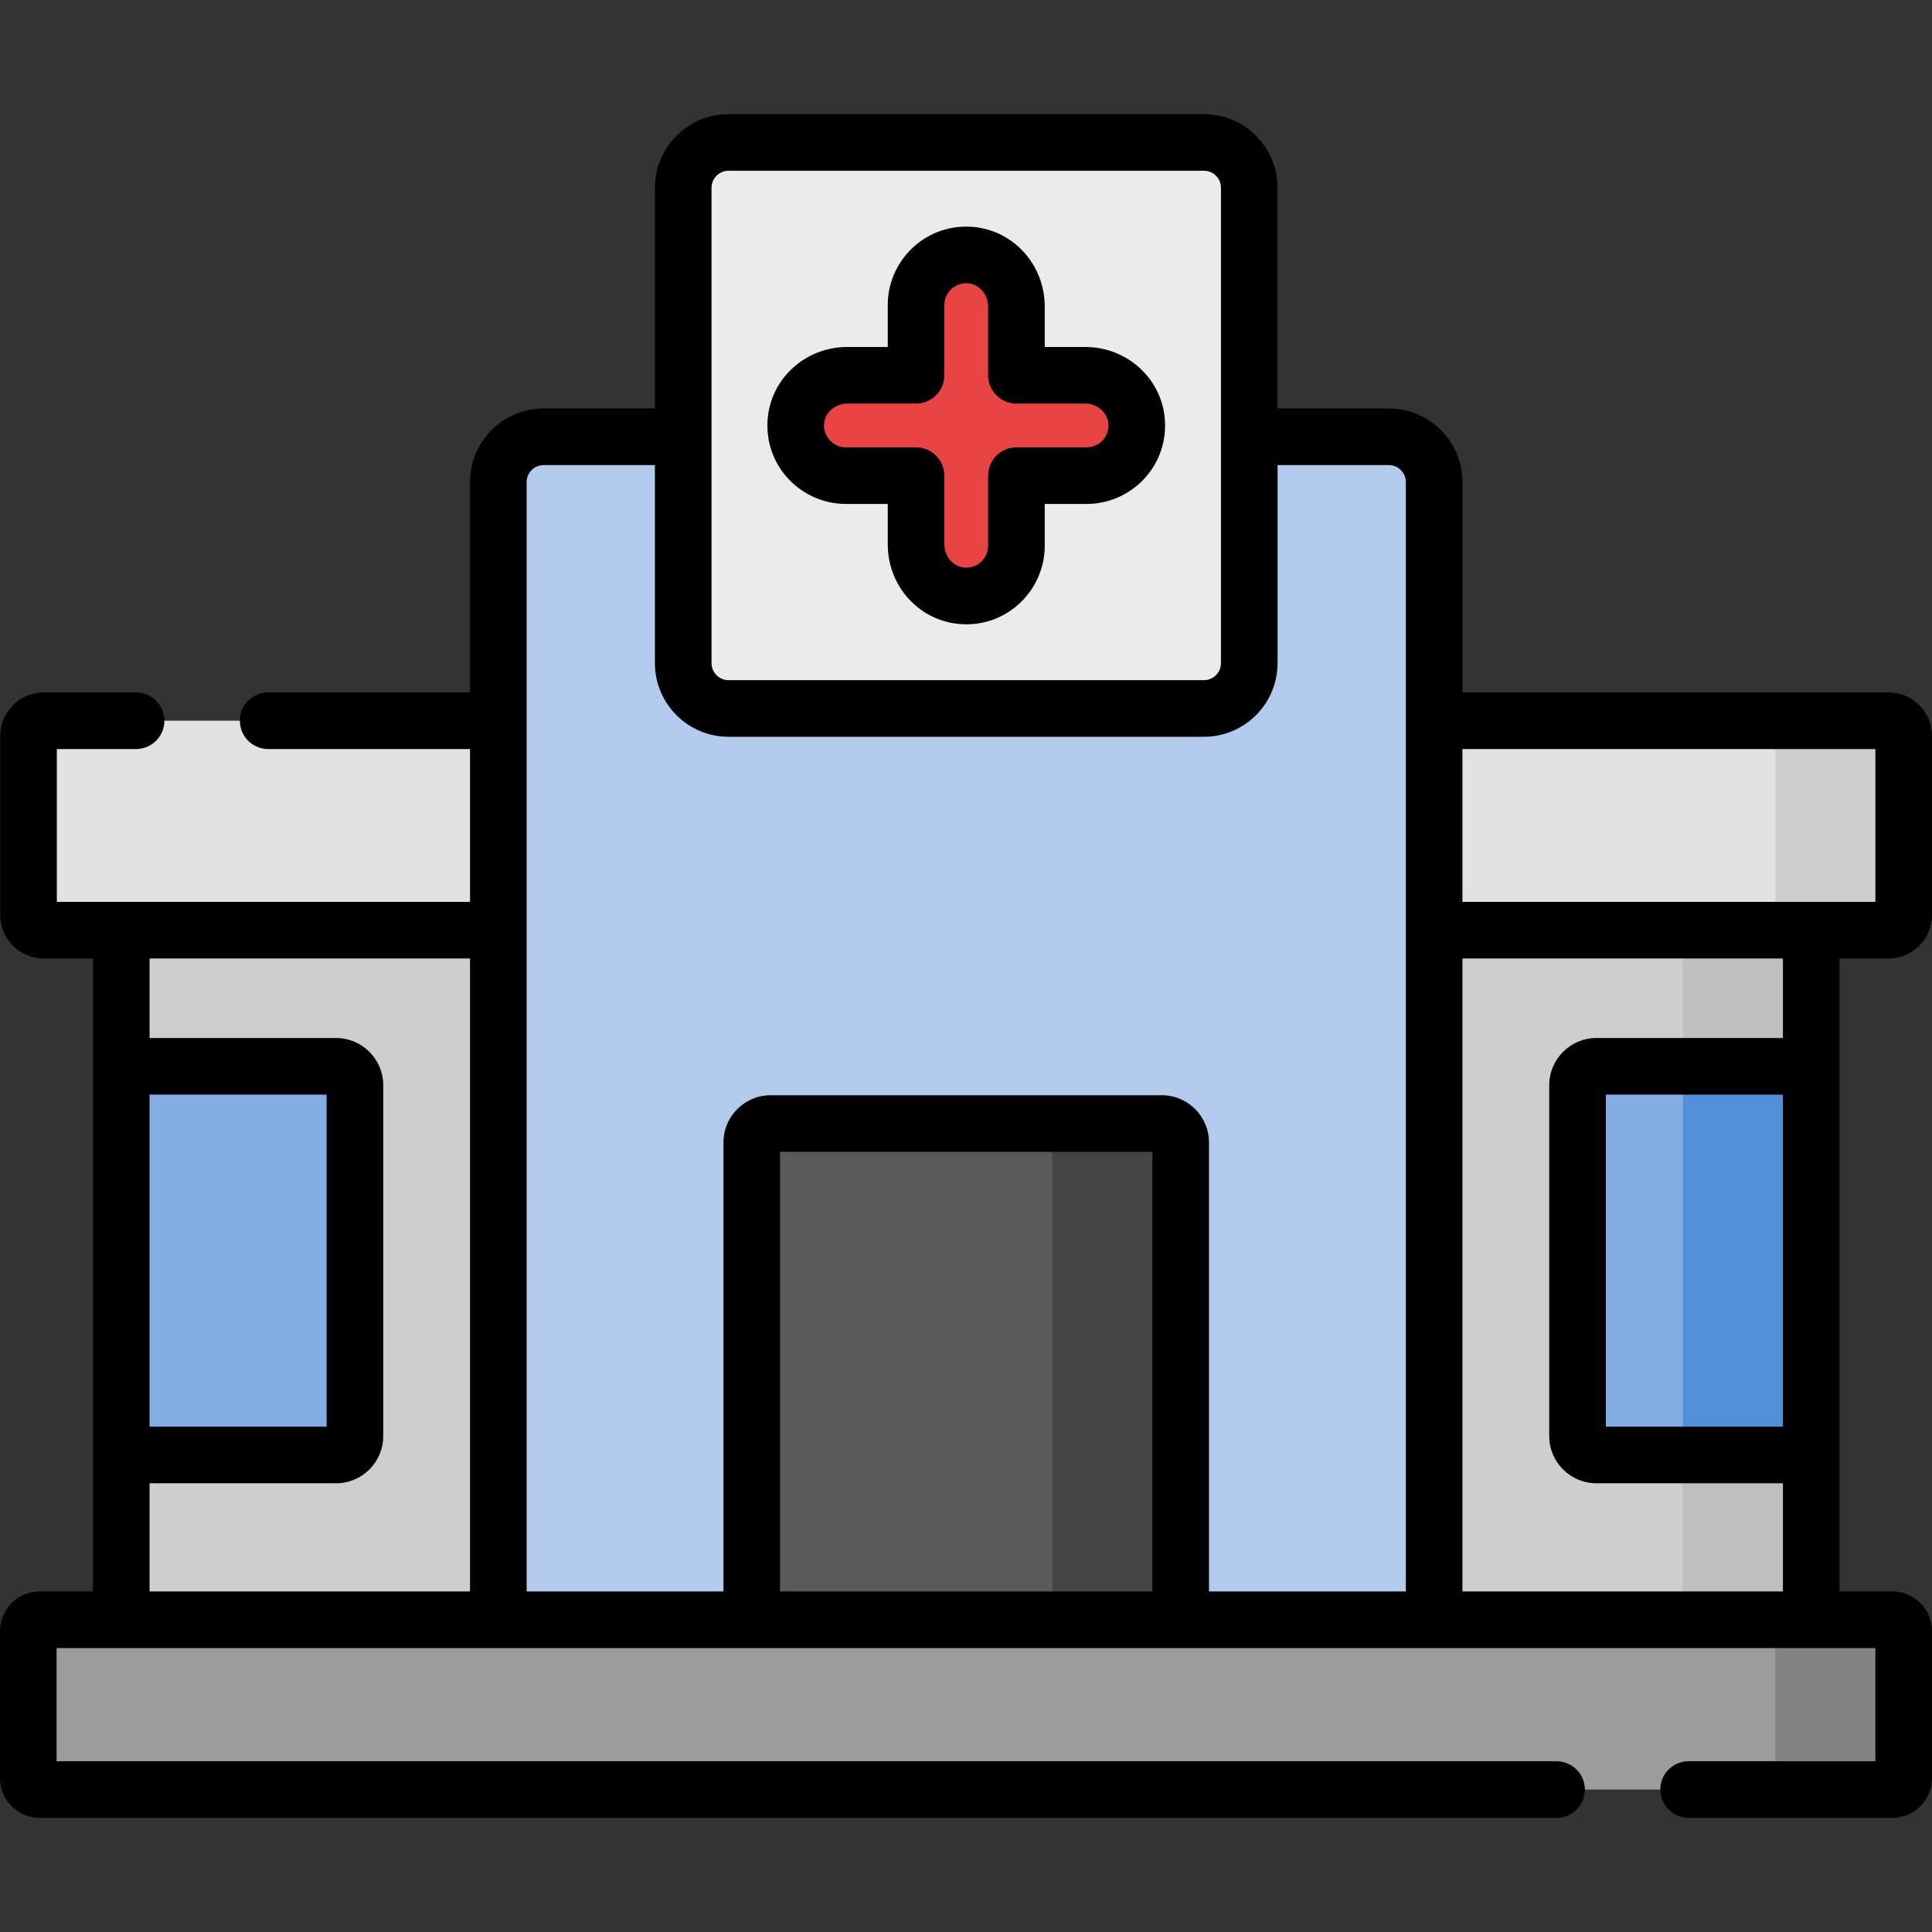
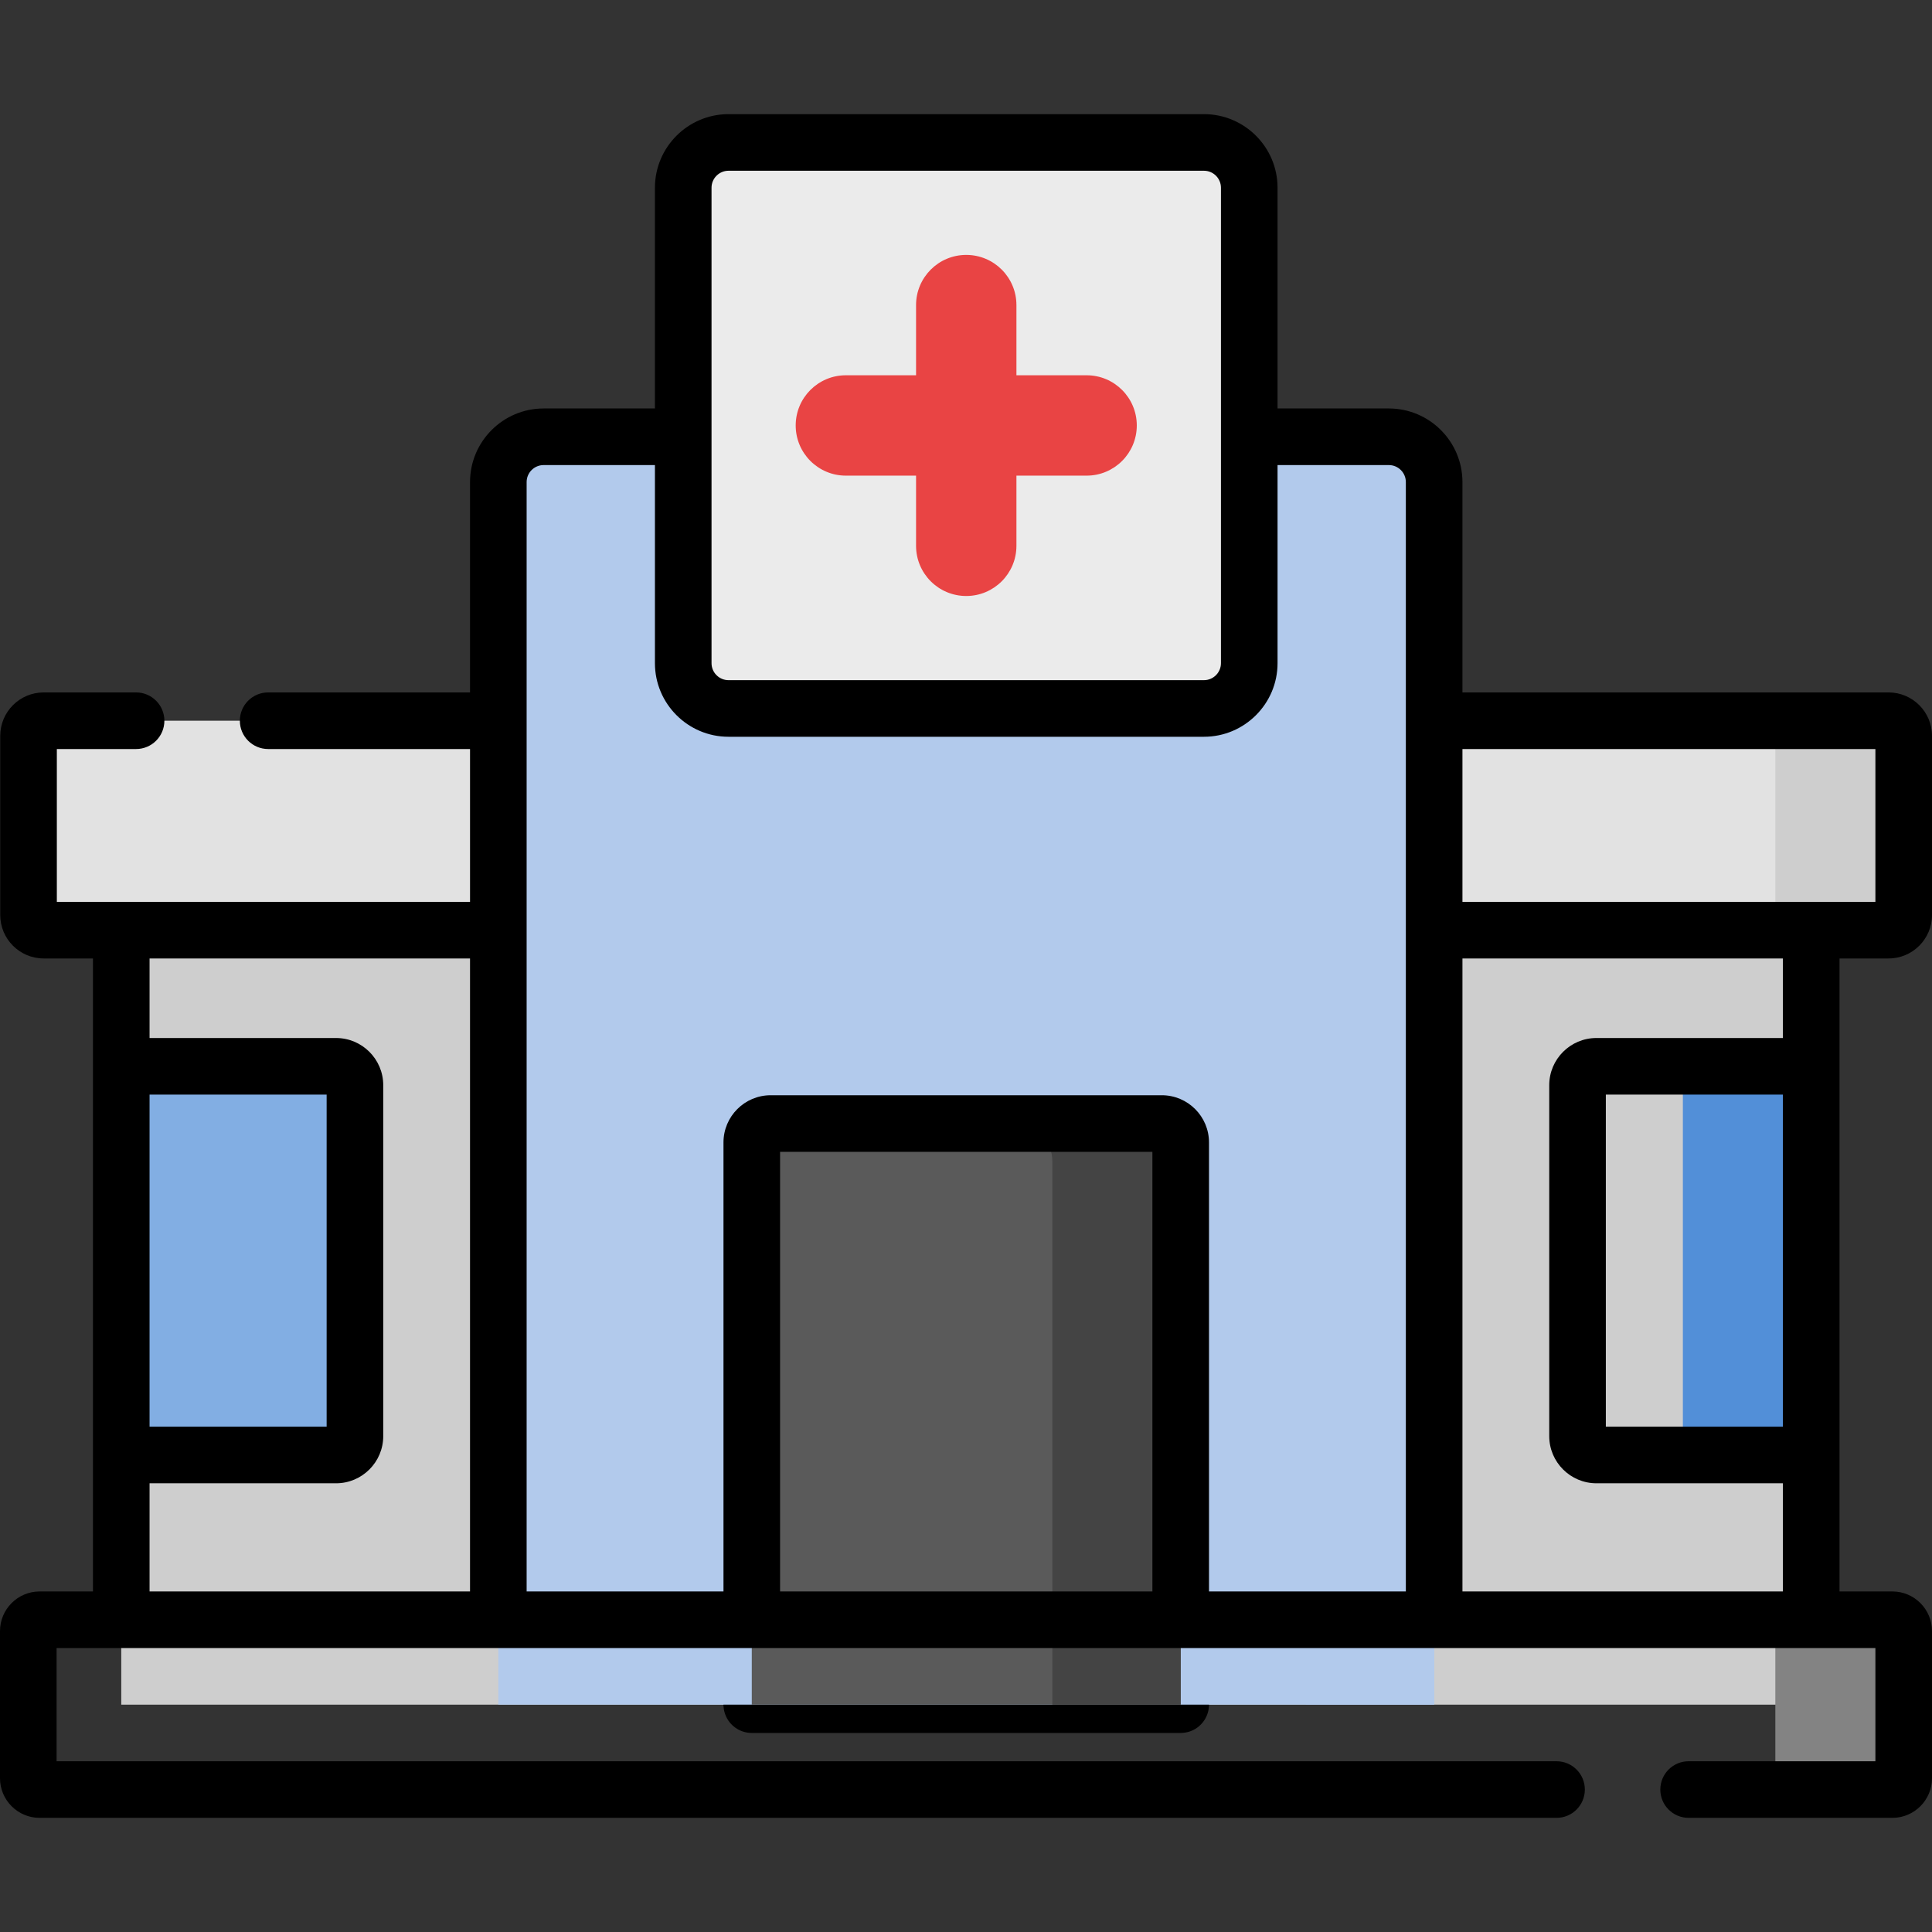
<svg xmlns="http://www.w3.org/2000/svg" id="Capa_1" enable-background="new 0 0 512 512" height="512" viewBox="0 0 512 512" width="512">
  <rect x="0" y="0" width="512" height="512" fill="#333333" stroke="none" />
  <g>
    <g>
-       <path d="m32.135 218.75h445.021v233.001h-445.021z" fill="#cecece" />
-       <path d="m445.976 218.75h34.016v233.001h-34.016z" fill="#bfbfbf" />
+       <path d="m32.135 218.75h445.021v233.001h-445.021" fill="#cecece" />
      <path d="m501.665 242.5v-47.5c0-2.209-1.791-4-4-4h-486.102c-2.209 0-4 1.791-4 4v47.5c0 2.209 1.791 4 4 4h486.102c2.21 0 4-1.791 4-4z" fill="#e2e2e2" />
      <path d="m89.063 385.585h-56.928v-103h56.928c2.761 0 5 2.239 5 5v93c0 2.761-2.238 5-5 5z" fill="#82aee3" />
      <path d="m312.897 451.751h-113.667v-149.001c0-2.761 2.239-5 5-5h103.667c2.761 0 5 2.239 5 5z" style="fill:none;stroke:#000;stroke-width:15;stroke-linecap:round;stroke-linejoin:round;stroke-miterlimit:10" />
      <path d="m380.063 451.751h-248v-324.001c0-6.627 5.373-12 12-12h224c6.627 0 12 5.373 12 12z" fill="#b2caec" />
      <path d="m312.897 451.751h-113.667v-144.001c0-5.523 4.477-10 10-10h93.667c5.523 0 10 4.477 10 10z" fill="#5a5a5a" />
      <path d="m500.5 191h-34.016c2.209 0 4 1.791 4 4v47.5c0 2.209-1.791 4-4 4h34.016c2.209 0 4-1.791 4-4v-47.5c0-2.209-1.791-4-4-4z" fill="#cecece" />
      <path d="m368.063 115.75h-34.016c6.627 0 12 5.373 12 12v324.001h34.016v-324.001c0-6.627-5.372-12-12-12z" fill="#b2caec" />
      <path d="m302.897 297.75h-34.016c5.523 0 10 4.477 10 10v144.001h34.016v-144.001c0-5.523-4.477-10-10-10z" fill="#444" />
-       <path d="m498.831 467.25v-30.998c0-3.866-3.134-7-7-7h-477.331c-3.866 0-7 3.134-7 7v30.998c0 3.866 3.134 7 7 7h477.331c3.866 0 7-3.134 7-7z" fill="#9c9c9c" />
-       <path d="m423.063 282.585c-2.761 0-5 2.239-5 5v93c0 2.761 2.239 5 5 5h54.093v-103z" fill="#82aee3" />
      <path d="m445.976 282.585h34.016v103h-34.016z" fill="#528fd8" />
      <path d="m497.5 429.252h-34.016c3.866 0 7 3.134 7 7v30.998c0 3.866-3.134 7-7 7h34.016c3.866 0 7-3.134 7-7v-30.998c0-3.866-3.134-7-7-7z" fill="#838383" />
      <path d="m319.063 187.75h-126c-6.627 0-12-5.373-12-12v-126c0-6.627 5.373-12 12-12h126c6.627 0 12 5.373 12 12v126c0 6.627-5.372 12-12 12z" fill="#ebebeb" />
      <path d="m287.96 99.45h-18.596v-18.596c0-7.346-5.955-13.3-13.3-13.3s-13.3 5.954-13.3 13.3v18.596h-18.596c-7.345 0-13.3 5.954-13.3 13.3s5.955 13.3 13.3 13.3h18.596v18.596c0 7.346 5.955 13.3 13.3 13.3s13.3-5.954 13.3-13.3v-18.596h18.596c7.345 0 13.3-5.954 13.3-13.3s-5.955-13.3-13.3-13.3z" fill="#e94444" />
    </g>
    <g>
-       <path d="m224.167 133.55h11.097v10.721c0 11.338 8.699 20.629 19.804 21.152.339.016.677.024 1.015.024 11.721 0 20.781-9.588 20.781-20.8v-11.097h11.097c11.591 0 21.349-9.641 20.776-21.793-.521-11.106-9.813-19.806-21.152-19.806h-10.721v-10.722c0-11.338-8.699-20.629-19.804-21.152-12.009-.576-21.796 9.044-21.796 20.776v11.097h-10.721c-11.339 0-20.63 8.7-21.152 19.805-.572 12.145 9.175 21.795 20.776 21.795zm.375-26.6h18.221c4.142 0 7.5-3.358 7.5-7.5v-18.596c0-3.31 2.753-5.951 6.09-5.793 3.038.143 5.51 2.91 5.51 6.168v18.221c0 4.142 3.358 7.5 7.5 7.5h18.221c3.259 0 6.026 2.472 6.168 5.51.157 3.341-2.487 6.089-5.793 6.089h-18.597c-4.142 0-7.5 3.358-7.5 7.5v18.597c0 3.261-2.698 5.944-6.09 5.793-3.038-.143-5.51-2.91-5.51-6.168v-18.221c0-4.142-3.358-7.5-7.5-7.5h-18.597c-3.279 0-5.951-2.721-5.793-6.09.145-3.038 2.912-5.51 6.17-5.51z" />
      <path d="m487.492 254h13.008c6.341 0 11.5-5.159 11.5-11.5v-47.5c0-6.341-5.159-11.5-11.5-11.5h-112.937v-55.75c0-10.752-8.748-19.5-19.5-19.5h-29.5v-58.5c0-10.752-8.748-19.5-19.5-19.5h-126c-10.752 0-19.5 8.748-19.5 19.5v58.5h-29.5c-10.752 0-19.5 8.748-19.5 19.5v55.75h-53.5c-4.142 0-7.5 3.358-7.5 7.5s3.358 7.5 7.5 7.5h53.5v40.5h-92.428-17.072v-40.5h21c4.142 0 7.5-3.358 7.5-7.5s-3.358-7.5-7.5-7.5h-24.5c-6.341 0-11.5 5.159-11.5 11.5v47.5c0 6.341 5.159 11.5 11.5 11.5h13.072v28.584 139.168h-14.135c-5.79 0-10.5 4.71-10.5 10.5v38.998c0 5.79 4.71 10.5 10.5 10.5h402c4.142 0 7.5-3.358 7.5-7.5s-3.358-7.5-7.5-7.5h-397.5v-29.998h482v29.998h-49.5c-4.142 0-7.5 3.358-7.5 7.5s3.358 7.5 7.5 7.5h54c5.79 0 10.5-4.71 10.5-10.5v-38.998c0-5.79-4.71-10.5-10.5-10.5h-14.008v-36.168c0-2.676 0-128.062 0-131.584zm-447.857 36.084h46.928v88h-46.928zm84.928 131.668h-84.928v-28.667h49.428c6.893 0 12.5-5.607 12.5-12.5v-93c0-6.893-5.607-12.5-12.5-12.5h-49.428v-21.085h84.928zm64-372.002c0-2.481 2.019-4.5 4.5-4.5h126c2.481 0 4.5 2.019 4.5 4.5v126c0 2.481-2.019 4.5-4.5 4.5h-126c-2.481 0-4.5-2.019-4.5-4.5 0-3.384 0-122.612 0-126zm116.834 372.002h-98.667v-116.502h98.667zm67.166 0h-52.167v-119.002c0-6.893-5.607-12.5-12.5-12.5h-103.666c-6.893 0-12.5 5.607-12.5 12.5v119.002h-52.167c0-4.018 0-289.832 0-294.002 0-2.481 2.019-4.5 4.5-4.5h29.5v52.5c0 10.752 8.748 19.5 19.5 19.5h126c10.752 0 19.5-8.748 19.5-19.5v-52.5h29.5c2.481 0 4.5 2.019 4.5 4.5zm99.929-43.668h-46.928v-88h46.928zm0-103h-49.428c-6.893 0-12.5 5.607-12.5 12.5v93c0 6.893 5.607 12.5 12.5 12.5h49.428v28.667h-84.928v-167.751h84.928zm-84.929-36.084v-40.5h109.437v40.5c-22.629 0-86.563 0-109.437 0z" />
    </g>
  </g>
</svg>